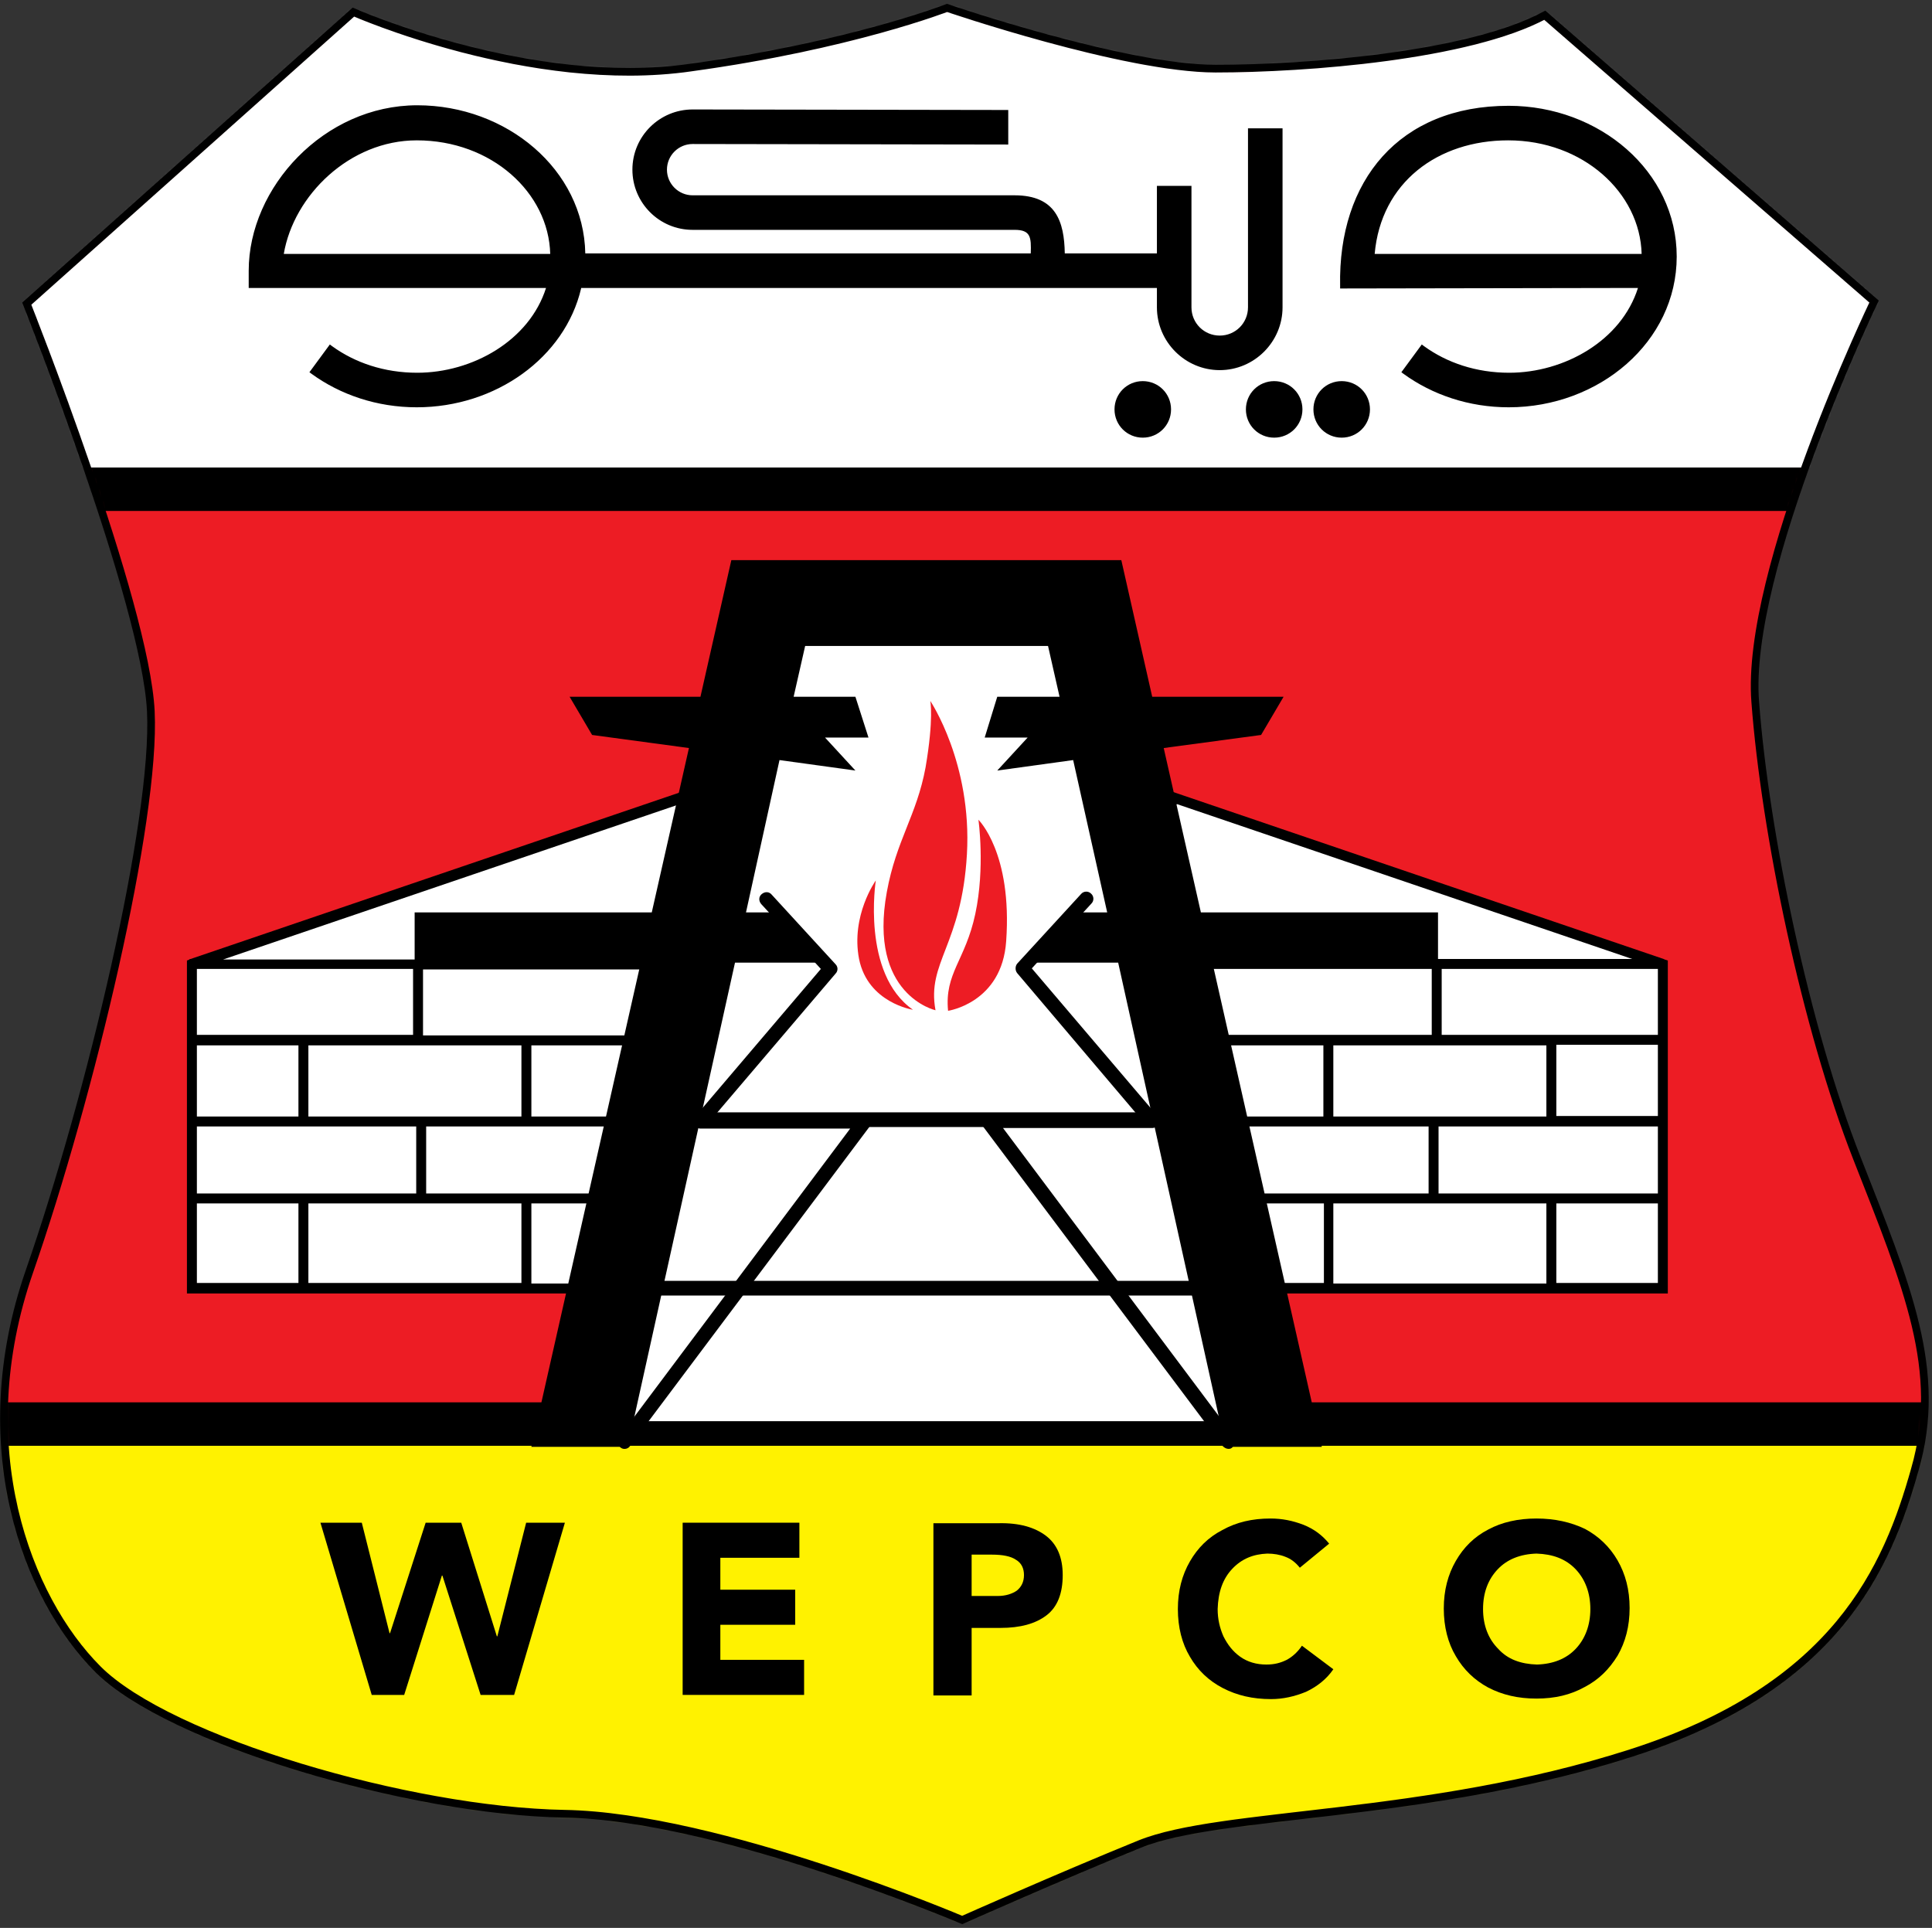
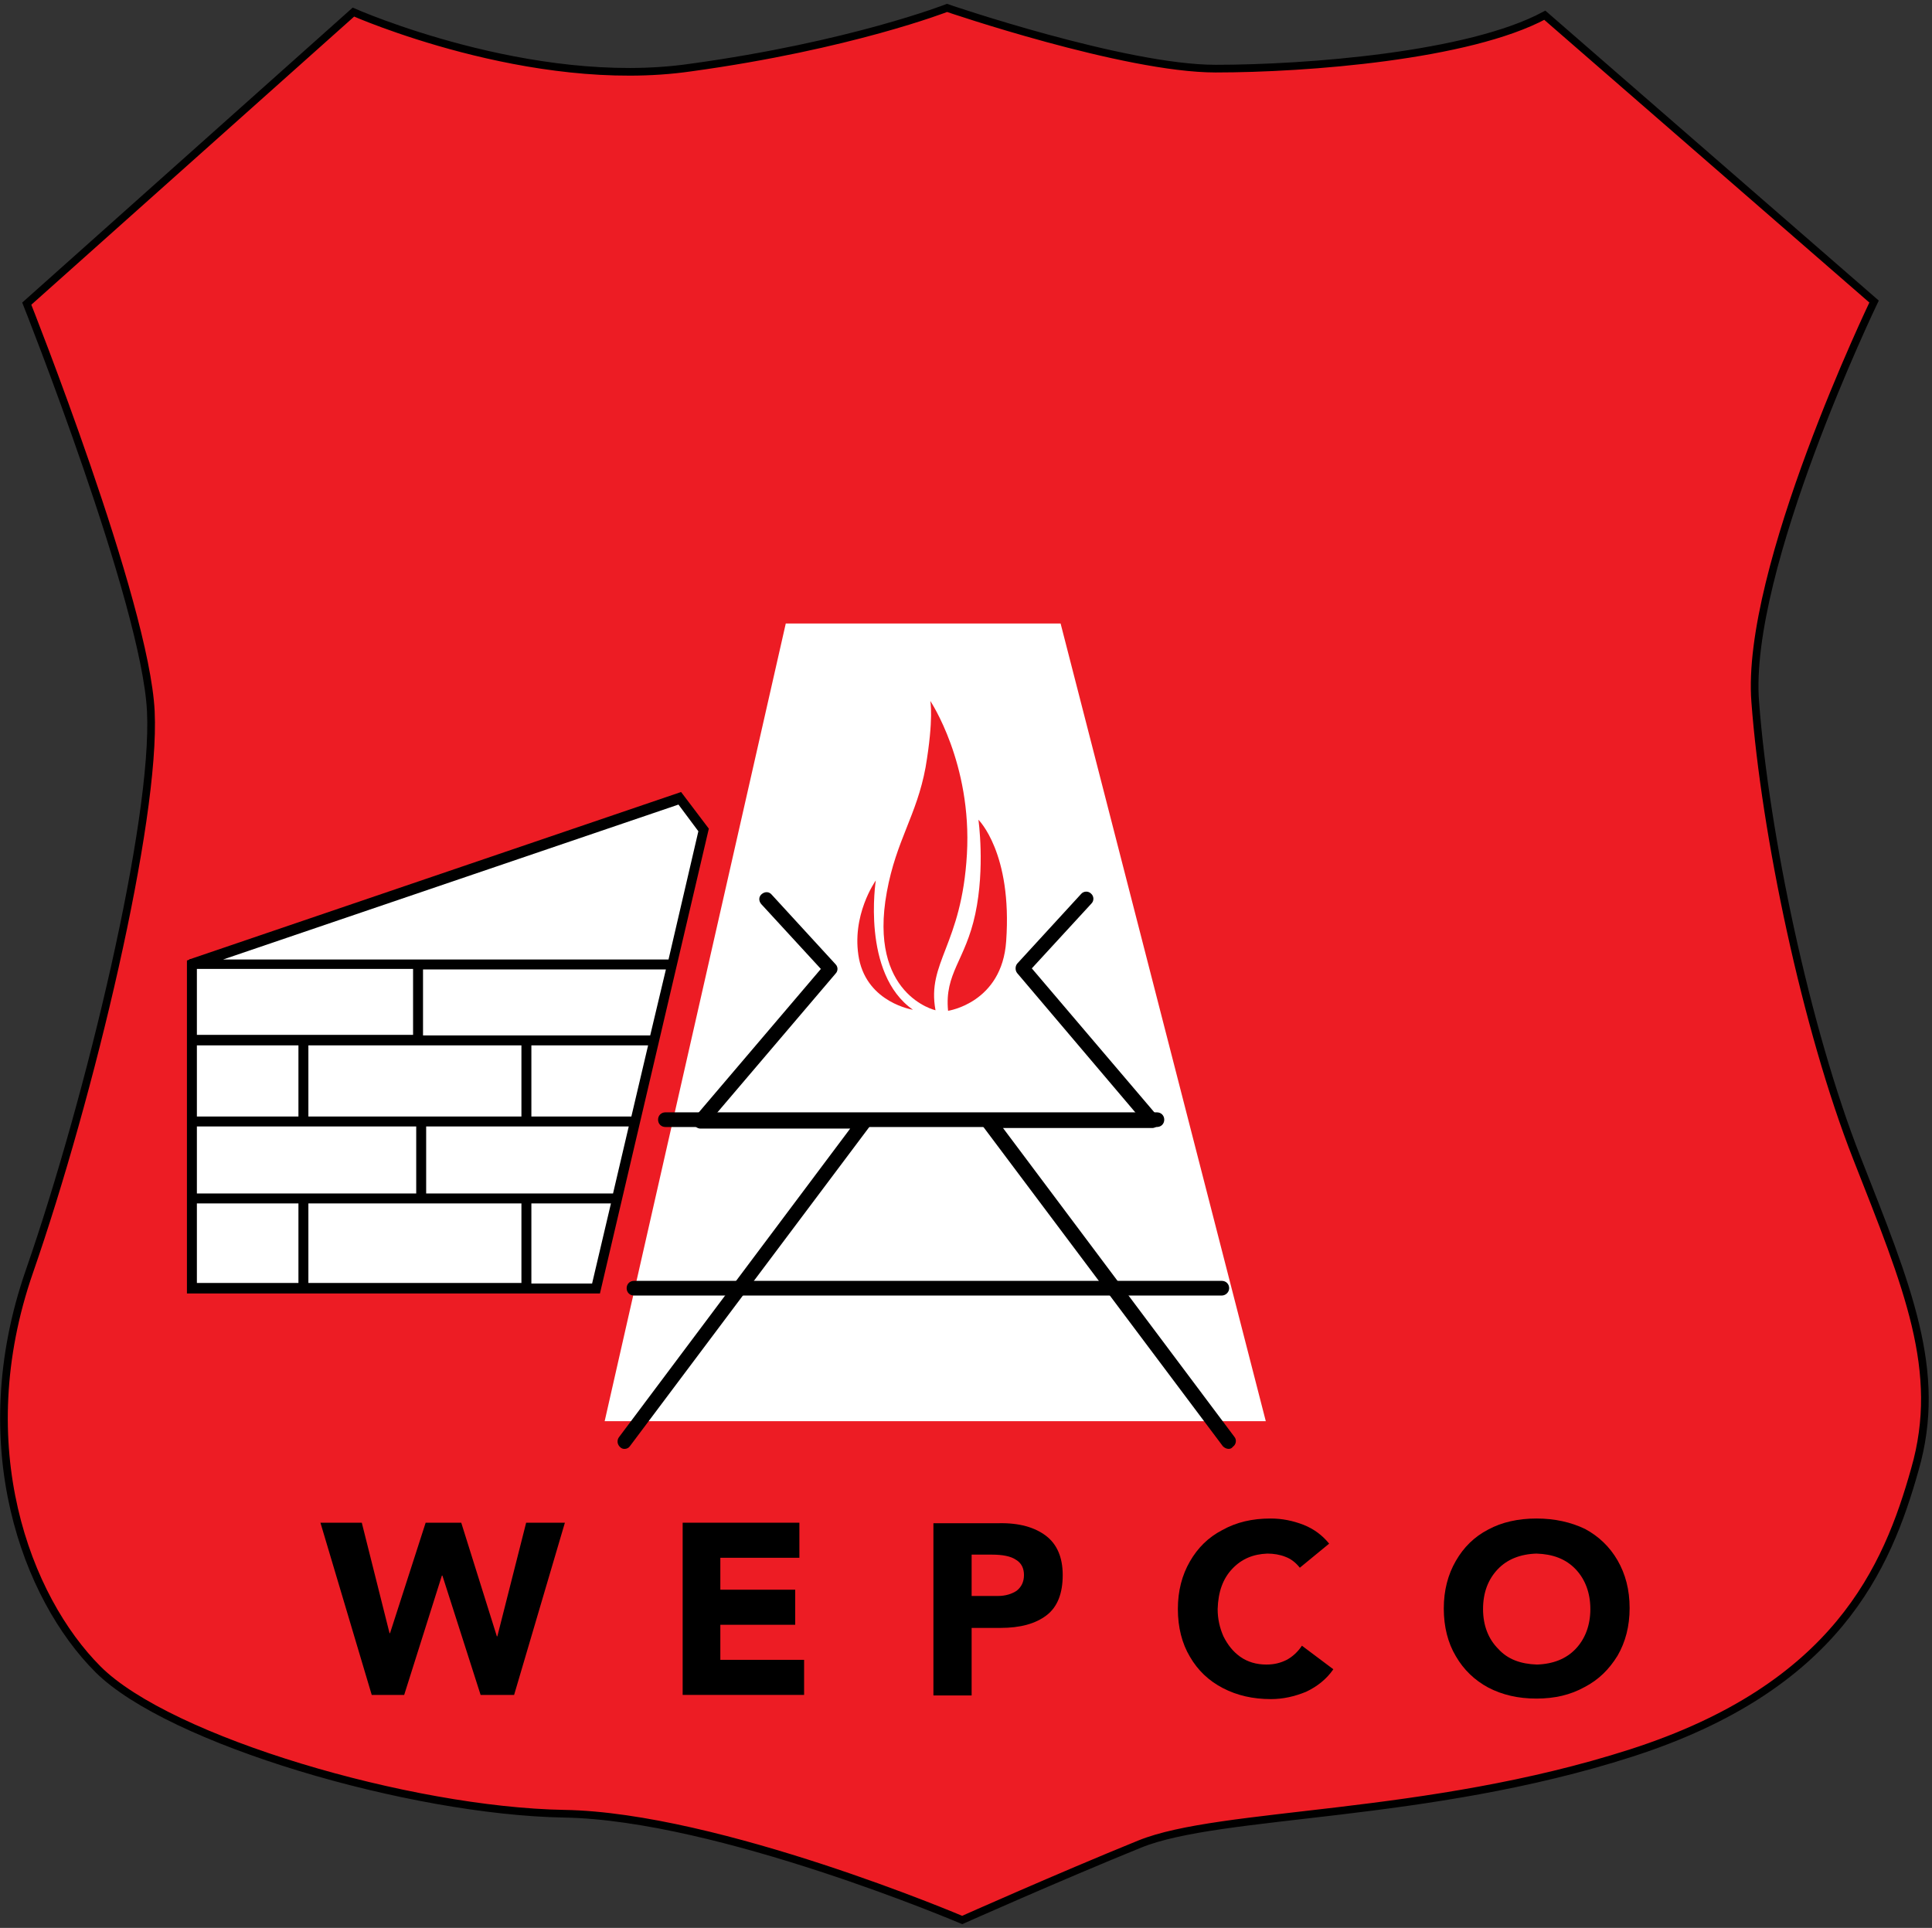
<svg xmlns="http://www.w3.org/2000/svg" width="488" height="487" viewBox="0 0 488 487" fill="none">
  <rect x="0" y="0" width="488" height="487" fill="#333333" stroke="none" />
  <path d="M239.205 2C239.205 2 284.028 17.337 307.034 17.337C330.041 17.337 371.029 14.164 390.201 3.851L473.367 76.175C473.367 76.175 440.709 144.004 443.353 177.324C445.865 210.643 456.179 259.829 469.004 292.488C481.829 325.146 490.82 346.301 483.68 371.158C476.673 396.148 463.847 426.162 412.017 442.822C360.187 459.482 308.356 457.498 287.862 465.828C267.368 474.158 243.04 485 243.04 485C243.04 485 181.557 458.82 142.552 458.159C103.548 457.498 42.726 439.648 24.744 421.667C6.762 403.685 -7.914 365.341 7.424 321.179C22.761 277.018 39.421 207.338 38.099 179.704C36.776 152.202 6.762 76.704 6.762 76.704L89.268 3.058C89.268 3.058 134.09 22.891 174.418 17.073C214.877 11.52 239.205 2 239.205 2Z" fill="#ED1C24" />
  <mask id="mask0_41_389" style="mask-type:luminance" maskUnits="userSpaceOnUse" x="1" y="2" width="486" height="483">
-     <path d="M239.205 2C239.205 2 284.028 17.337 307.034 17.337C330.041 17.337 371.029 14.164 390.201 3.851L473.367 76.175C473.367 76.175 440.709 144.004 443.353 177.324C445.865 210.643 456.179 259.829 469.004 292.488C481.829 325.146 490.82 346.301 483.68 371.158C476.673 396.148 463.847 426.162 412.017 442.822C360.187 459.482 308.356 457.498 287.862 465.828C267.368 474.158 243.04 485 243.04 485C243.04 485 181.557 458.82 142.552 458.159C103.548 457.498 42.726 439.648 24.744 421.667C6.762 403.685 -7.914 365.341 7.424 321.179C22.761 277.018 39.421 207.338 38.099 179.704C36.776 152.202 6.762 76.704 6.762 76.704L89.268 3.058C89.268 3.058 134.09 22.891 174.418 17.073C214.877 11.52 239.205 2 239.205 2Z" fill="white" />
-   </mask>
+     </mask>
  <g mask="url(#mask0_41_389)">
    <path d="M-42.426 -17.168H512.37V123.514H-42.426V-17.168Z" fill="white" />
    <path d="M517.794 129.07H-47.844V-22.719H517.794V129.07ZM-37.002 118.096H506.952V-11.745H-37.002V118.096Z" fill="black" />
    <path d="M-42.426 359.66H512.37V500.475H-42.426V359.66Z" fill="#FFF200" />
    <path d="M517.794 505.895H-47.844V354.238H517.794V505.895ZM-37.002 495.053H506.952V365.213H-37.002V495.053Z" fill="black" />
  </g>
  <path d="M239.205 2C239.205 2 284.028 17.337 307.034 17.337C330.041 17.337 371.029 14.164 390.201 3.851L473.367 76.175C473.367 76.175 440.709 144.004 443.353 177.324C445.865 210.643 456.179 259.829 469.004 292.488C481.829 325.146 490.82 346.301 483.68 371.158C476.673 396.148 463.847 426.162 412.017 442.822C360.187 459.482 308.356 457.498 287.862 465.828C267.368 474.158 243.04 485 243.04 485C243.04 485 181.557 458.82 142.552 458.159C103.548 457.498 42.726 439.648 24.744 421.667C6.762 403.685 -7.914 365.341 7.424 321.179C22.761 277.018 39.421 207.338 38.099 179.704C36.776 152.202 6.762 76.704 6.762 76.704L89.268 3.058C89.268 3.058 134.09 22.891 174.418 17.073C214.877 11.52 239.205 2 239.205 2Z" stroke="black" stroke-width="1.936" stroke-miterlimit="3.864" />
  <path fill-rule="evenodd" clip-rule="evenodd" d="M198.479 157.496H267.894L319.724 359H152.73L198.479 157.496Z" fill="white" />
  <path fill-rule="evenodd" clip-rule="evenodd" d="M93.895 428.145H102.093L111.613 397.999H111.745L121.397 428.145H129.859L142.684 384.645H132.9L125.628 413.336H125.496L116.505 384.645H107.514L98.523 412.543H98.391L91.383 384.645H80.938L93.895 428.145Z" fill="black" />
  <path fill-rule="evenodd" clip-rule="evenodd" d="M172.43 428.145H203.105V419.286H181.95V410.427H200.857V401.569H181.95V393.503H201.915V384.645H172.43V428.145Z" fill="black" />
  <path fill-rule="evenodd" clip-rule="evenodd" d="M245.422 428.144V411.22H252.694C257.718 411.22 261.552 410.162 264.329 408.046C267.106 405.931 268.428 402.493 268.428 397.865C268.428 393.37 266.973 390.064 264.197 387.949C261.42 385.833 257.454 384.643 252.165 384.776H235.77V428.276H245.422V428.144ZM245.422 392.709H250.578C253.223 392.709 255.338 393.105 256.66 394.031C257.982 394.824 258.644 396.147 258.644 397.865C258.644 399.584 257.982 400.906 256.793 401.832C255.603 402.625 254.016 403.154 252.033 403.154H245.422V392.709Z" fill="black" />
  <path fill-rule="evenodd" clip-rule="evenodd" d="M320.919 383.586C316.291 383.586 312.324 384.511 308.754 386.495C305.184 388.346 302.54 390.99 300.557 394.428C298.573 397.866 297.516 401.832 297.516 406.46C297.516 411.088 298.573 415.186 300.557 418.492C302.54 421.93 305.317 424.574 308.887 426.425C312.457 428.276 316.423 429.202 321.051 429.202C324.092 429.202 327.001 428.541 329.91 427.351C332.686 426.029 335.066 424.177 336.785 421.665L328.852 415.715C327.794 417.302 326.472 418.492 325.017 419.285C323.431 420.079 321.844 420.475 319.861 420.475C317.349 420.475 315.101 419.814 313.25 418.492C311.399 417.17 310.077 415.451 309.019 413.335C308.093 411.22 307.564 408.972 307.564 406.46C307.697 402.097 308.887 398.791 311.267 396.279C313.646 393.767 316.555 392.577 320.125 392.445C321.712 392.445 323.299 392.709 324.621 393.238C326.075 393.767 327.265 394.692 328.323 396.015L335.727 389.932C334.008 387.817 331.893 386.23 329.248 385.173C326.472 384.115 323.827 383.586 320.919 383.586Z" fill="black" />
  <path fill-rule="evenodd" clip-rule="evenodd" d="M388.087 383.586C383.459 383.586 379.36 384.511 375.922 386.363C372.352 388.214 369.708 390.858 367.725 394.296C365.741 397.733 364.684 401.7 364.684 406.328C364.684 410.956 365.741 415.054 367.725 418.36C369.708 421.798 372.485 424.442 375.922 426.293C379.492 428.144 383.459 429.07 388.087 429.07C392.714 429.07 396.681 428.144 400.251 426.161C403.821 424.31 406.465 421.665 408.581 418.228C410.564 414.79 411.622 410.823 411.622 406.196C411.622 401.568 410.564 397.601 408.581 394.164C406.597 390.726 403.821 388.081 400.383 386.23C396.813 384.511 392.714 383.586 388.087 383.586ZM374.6 406.46C374.6 402.229 375.922 398.923 378.302 396.411C380.682 393.899 383.988 392.577 388.087 392.445C392.185 392.577 395.491 393.767 398.003 396.411C400.383 398.923 401.705 402.361 401.705 406.46C401.705 410.559 400.383 413.997 398.003 416.509C395.623 419.021 392.318 420.343 388.219 420.475C384.12 420.343 380.814 419.153 378.434 416.509C375.922 413.997 374.6 410.559 374.6 406.46Z" fill="black" />
-   <path fill-rule="evenodd" clip-rule="evenodd" d="M296.856 201.652L419.952 243.566V325.41H317.879L290.773 209.586L296.856 201.652Z" fill="white" />
-   <path d="M420.479 242.377L420.214 242.245L296.324 200.066L289.316 209.322L316.818 326.733H421.272V242.641L420.479 242.377ZM390.597 324.221H336.783V303.991H390.597V324.221ZM309.678 284.555H360.847V301.479H313.645L309.678 284.555ZM361.641 261.417H304.257L300.291 244.757H361.641V261.417ZM390.597 264.061V282.043H336.783V264.061H390.597ZM334.271 264.061V282.043H309.017L304.786 264.061H334.271ZM363.36 301.479V284.555H418.76V301.479H363.36ZM418.76 281.911H393.109V263.929H418.76V281.911ZM364.153 261.417V244.757H418.76V261.417H364.153ZM297.25 203.107L412.281 242.245H299.762L292.225 209.851L297.25 203.107ZM314.306 303.991H334.403V324.089H319.066L314.306 303.991ZM393.109 324.221V303.991H418.76V324.089H393.109V324.221Z" fill="black" />
  <path fill-rule="evenodd" clip-rule="evenodd" d="M171.772 201.652L48.543 243.566V325.41H150.617L177.854 209.586L171.772 201.652Z" fill="white" />
  <path d="M47.219 242.641V326.733H151.54L179.042 209.322L172.035 200.066L48.144 242.245H47.88V242.377L47.219 242.641ZM77.894 303.991H131.707V324.089H77.894V303.991ZM154.846 301.479H107.643V284.555H158.812L154.846 301.479ZM106.85 244.889H168.2L164.234 261.549H106.85V244.889ZM131.707 264.061V282.043H77.894V264.061H131.707ZM163.705 264.061L159.474 282.043H134.22V264.061H163.705ZM49.731 301.479V284.555H105.131V301.479H49.731ZM49.731 264.061H75.382V282.043H49.731V264.061ZM49.731 261.417V244.757H104.338V261.417H49.731ZM176.398 209.983L168.861 242.377H56.342L171.373 203.24L176.398 209.983ZM149.557 324.221H134.22V303.991H154.317L149.557 324.221ZM49.731 324.221V303.991H75.382V324.089H49.731V324.221Z" fill="black" />
  <path d="M310.339 365.996C309.811 365.996 309.282 365.732 308.885 365.335L248.196 284.417C247.799 283.888 247.667 283.094 248.064 282.566C248.328 281.904 248.989 281.508 249.65 281.508H287.201L256.922 245.808C256.394 245.147 256.394 244.09 256.922 243.428L273.053 225.843C273.714 225.05 274.904 225.05 275.565 225.711C276.359 226.372 276.359 227.562 275.698 228.223L260.625 244.618L292.357 281.904C292.754 282.433 292.886 283.227 292.622 283.888C292.357 284.549 291.696 284.946 291.035 284.946H253.353L311.794 362.955C312.455 363.749 312.19 364.939 311.397 365.468C311.133 365.864 310.736 365.996 310.339 365.996Z" fill="black" />
  <path d="M157.76 366.005C157.363 366.005 156.967 365.873 156.702 365.608C155.909 364.947 155.777 363.889 156.306 363.096L214.747 285.086H176.932C176.271 285.086 175.61 284.689 175.345 284.028C175.081 283.367 175.213 282.574 175.61 282.045L207.343 244.759L192.269 228.364C191.608 227.57 191.608 226.513 192.402 225.852C193.195 225.19 194.253 225.19 194.914 225.984L211.045 243.569C211.706 244.23 211.706 245.288 211.045 245.949L180.766 281.516H218.317C218.978 281.516 219.639 281.913 219.903 282.574C220.168 283.235 220.168 283.896 219.771 284.425L159.082 365.344C158.818 365.74 158.289 366.005 157.76 366.005Z" fill="black" />
-   <path d="M251.895 176.002H267.63L264.721 163.176H237.88H230.211H203.371L200.462 176.002H216.064L219.369 186.315H208.395L216.064 194.645L196.892 192L188.43 230.476H196.892L208.395 243.169H185.653L158.548 365.473H134.219L161.853 243.169H104.734V230.476H164.63L174.018 188.959L149.557 185.654L143.872 176.002H176.927L184.728 141.492H199.668H232.062H283.231L291.032 176.002H324.22L318.534 185.654L293.941 188.959L303.329 230.476H363.225V243.169H306.238L333.872 365.473H309.543L282.438 243.169H259.564L271.067 230.476H279.662L271.067 192L251.895 194.645L259.564 186.315H248.722L251.895 176.002Z" fill="black" />
  <path d="M308.619 327.257H160.136C159.078 327.257 158.285 326.464 158.285 325.406C158.285 324.348 159.078 323.555 160.136 323.555H308.619C309.677 323.555 310.47 324.348 310.47 325.406C310.47 326.464 309.545 327.257 308.619 327.257Z" fill="black" />
  <path d="M292.224 284.687H168.07C167.012 284.687 166.219 283.893 166.219 282.835C166.219 281.778 167.012 280.984 168.07 280.984H292.224C293.282 280.984 294.076 281.778 294.076 282.835C294.076 283.893 293.282 284.687 292.224 284.687Z" fill="black" />
  <path fill-rule="evenodd" clip-rule="evenodd" d="M234.977 177.055C234.977 177.055 245.555 192.789 244.232 215.795C242.91 238.801 234.051 243.033 236.299 255.197C236.299 255.197 219.243 251.362 224.003 225.315C226.383 212.225 231.539 206.011 233.787 193.847C235.902 181.418 234.977 177.055 234.977 177.055Z" fill="#ED1C24" />
  <path fill-rule="evenodd" clip-rule="evenodd" d="M247.139 207.074C247.139 207.074 248.858 219.106 246.346 230.874C243.834 242.641 238.545 245.815 239.471 255.335C239.471 255.335 253.089 253.351 254.147 237.749C255.734 215.404 247.139 207.074 247.139 207.074Z" fill="#ED1C24" />
  <path fill-rule="evenodd" clip-rule="evenodd" d="M221.217 222.41C221.217 222.41 217.515 245.945 230.605 255.069C230.605 255.069 219.234 253.35 216.986 242.243C214.871 231.269 221.217 222.41 221.217 222.41Z" fill="#ED1C24" />
-   <path d="M138.979 64.144C138.582 48.675 124.17 35.453 105.263 35.453C88.339 35.453 74.191 49.336 71.679 64.144H138.979ZM146.78 72.871C142.681 90.324 125.228 102.885 105.263 102.885C95.214 102.885 85.959 99.712 78.687 94.423L78.158 94.026L83.314 87.018L83.843 87.415C89.661 91.646 97.065 94.158 105.395 94.158C119.278 94.158 133.69 86.093 137.921 72.739H69.828H62.82V68.375C62.82 47.352 81.86 26.594 105.395 26.594C128.005 26.594 147.441 42.857 147.838 64.012H260.357C260.489 59.913 260.357 58.062 256.258 58.062H174.943C166.481 58.062 159.738 51.187 159.738 42.857C159.738 34.395 166.613 27.651 174.943 27.651L254.672 27.784V36.51L174.943 36.378C171.373 36.378 168.464 39.287 168.464 42.857C168.464 46.427 171.373 49.336 174.943 49.336H256.258C266.704 49.336 268.819 55.947 268.951 64.012H292.222V46.956H300.949V77.631C300.949 81.597 304.122 84.771 308.089 84.771C312.055 84.771 315.228 81.597 315.228 77.631V32.411H323.955V77.631C323.955 86.357 316.815 93.497 308.089 93.497C299.362 93.497 292.222 86.357 292.222 77.631V72.739H146.78V72.871ZM338.499 72.871V72.21C337.97 45.633 353.44 26.726 381.074 26.726C403.948 26.726 423.517 43.254 423.517 64.805C423.517 86.357 403.948 102.885 381.074 102.885C371.025 102.885 361.77 99.712 354.498 94.423L353.969 94.026L359.126 87.018L359.654 87.415C365.472 91.646 372.876 94.158 381.206 94.158C395.089 94.158 409.501 86.093 413.732 72.739L338.499 72.871ZM414.658 64.144C414.261 48.675 399.849 35.453 380.942 35.453C363.224 35.453 348.812 46.03 347.226 64.144H414.658ZM288.652 96.274C292.619 96.274 295.792 99.447 295.792 103.414C295.792 107.38 292.619 110.554 288.652 110.554C284.686 110.554 281.512 107.38 281.512 103.414C281.512 99.447 284.686 96.274 288.652 96.274ZM321.839 96.274C325.806 96.274 328.979 99.447 328.979 103.414C328.979 107.38 325.806 110.554 321.839 110.554C317.873 110.554 314.7 107.38 314.7 103.414C314.7 99.447 317.873 96.274 321.839 96.274ZM338.896 96.274C342.862 96.274 346.036 99.447 346.036 103.414C346.036 107.38 342.862 110.554 338.896 110.554C334.929 110.554 331.756 107.38 331.756 103.414C331.756 99.447 334.929 96.274 338.896 96.274Z" fill="black" />
</svg>